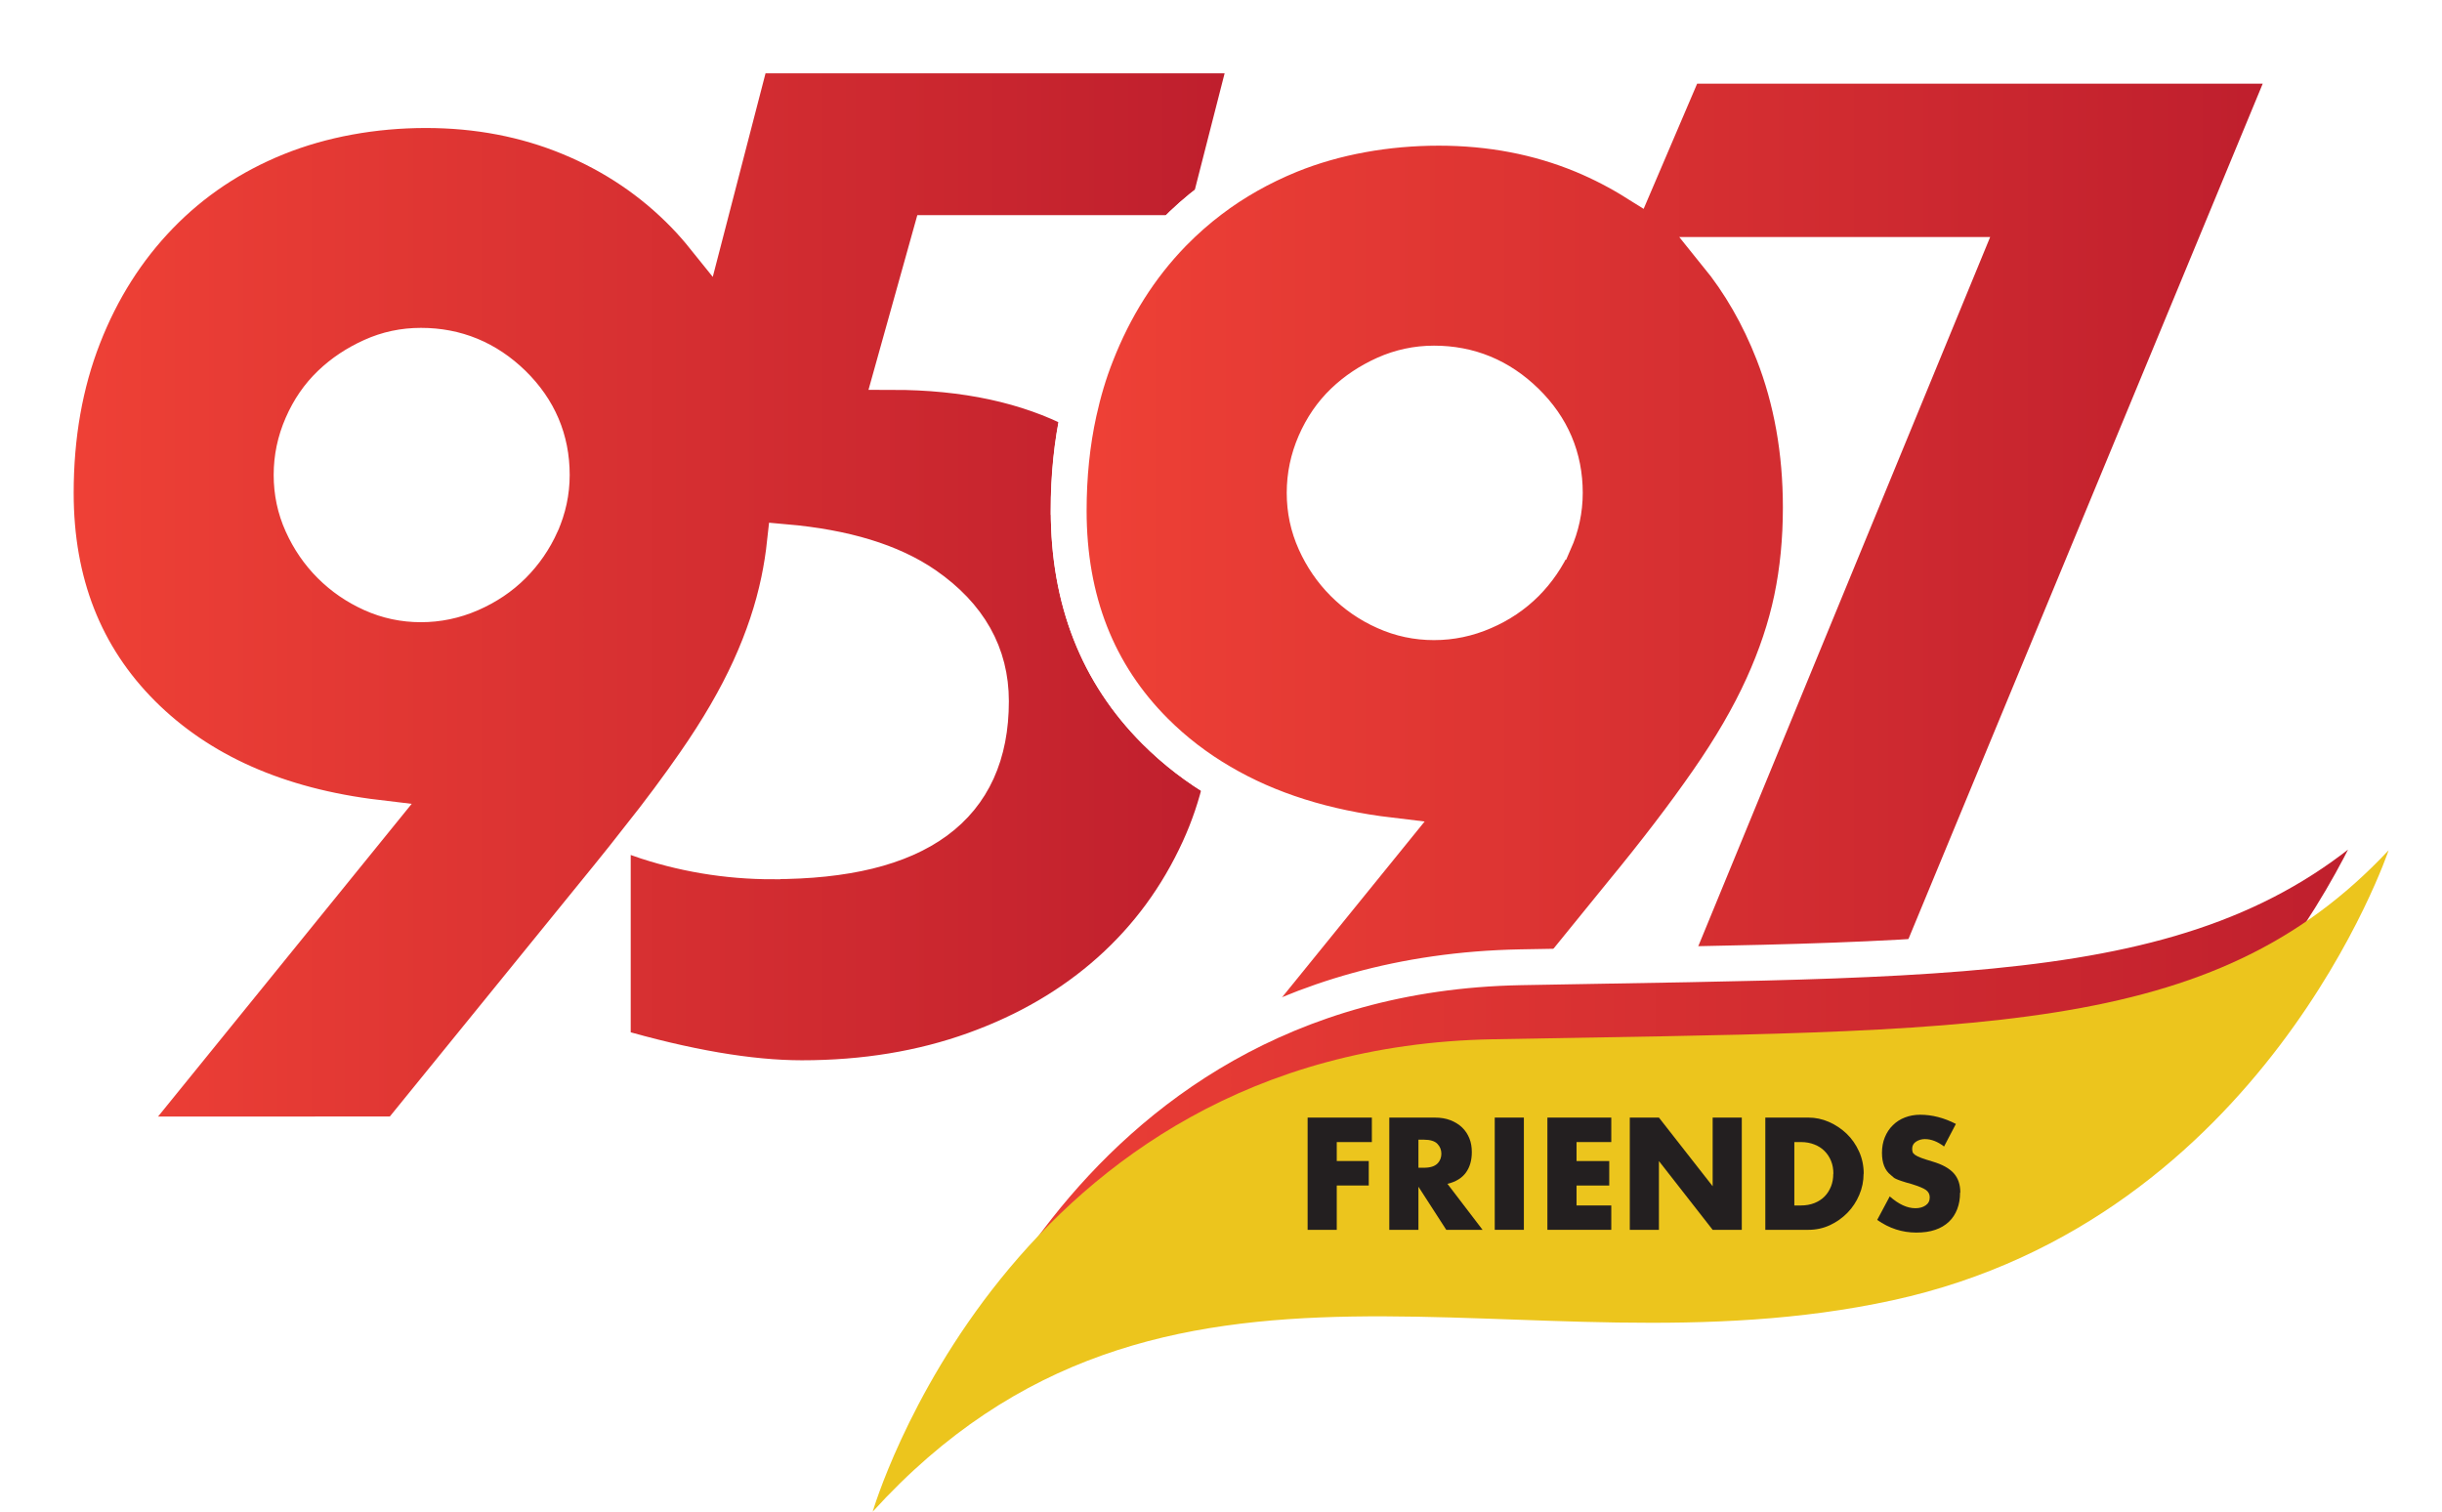
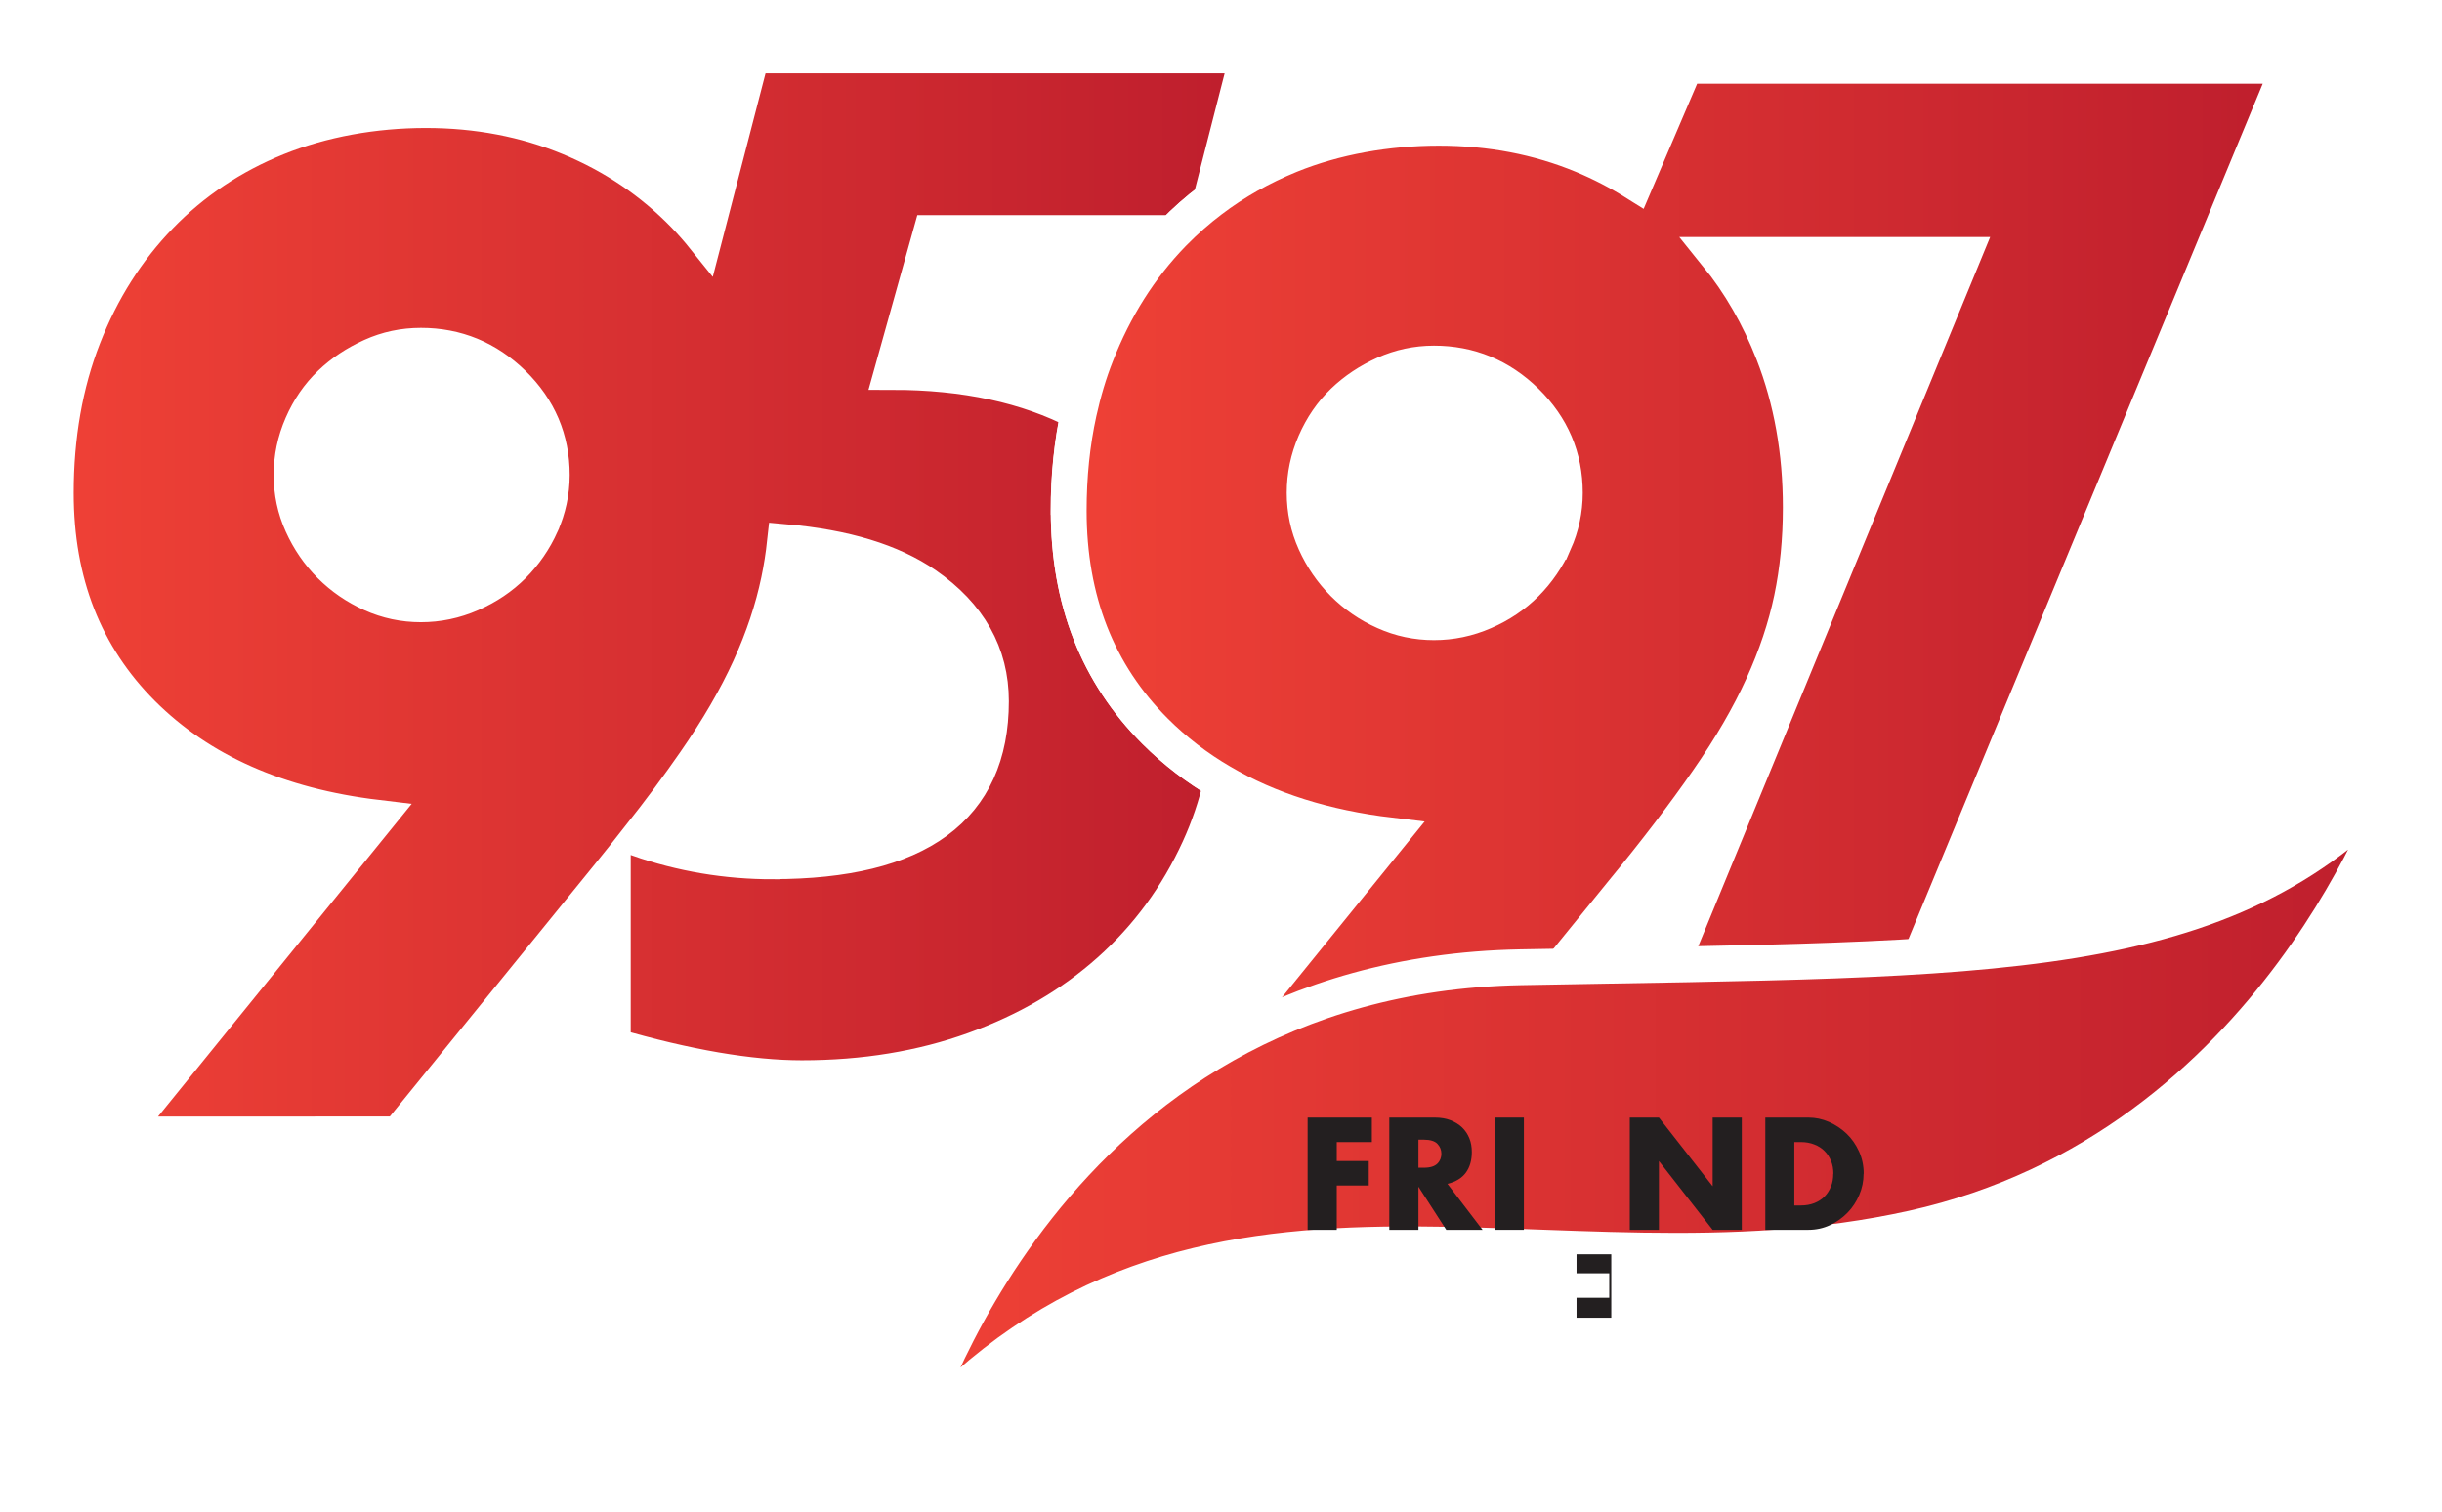
<svg xmlns="http://www.w3.org/2000/svg" xmlns:xlink="http://www.w3.org/1999/xlink" id="Layer_2" data-name="Layer 2" viewBox="0 0 204.51 126.62">
  <defs>
    <style>
      .cls-1 {
        fill: #ecc51d;
      }

      .cls-2 {
        fill: url(#linear-gradient);
        filter: url(#drop-shadow-1);
      }

      .cls-2, .cls-3, .cls-4, .cls-5 {
        stroke: #fff;
        stroke-miterlimit: 10;
        stroke-width: 3px;
      }

      .cls-3 {
        fill: url(#linear-gradient-2);
        filter: url(#drop-shadow-2);
      }

      .cls-4 {
        fill: url(#linear-gradient-4);
      }

      .cls-5 {
        fill: url(#linear-gradient-3);
        filter: url(#drop-shadow-3);
      }

      .cls-6 {
        fill: #231f20;
      }
    </style>
    <linearGradient id="linear-gradient" x1="96.27" y1="16.14" x2="99.39" y2="16.14" gradientUnits="userSpaceOnUse">
      <stop offset="0" stop-color="#ef4136" />
      <stop offset="1" stop-color="#be1e2d" />
    </linearGradient>
    <filter id="drop-shadow-1" filterUnits="userSpaceOnUse">
      <feOffset dx="2" dy="2" />
      <feGaussianBlur result="blur" stdDeviation="1" />
      <feFlood flood-color="#d3d3d3" flood-opacity=".75" />
      <feComposite in2="blur" operator="in" />
      <feComposite in="SourceGraphic" />
    </filter>
    <linearGradient id="linear-gradient-2" x1="2.67" y1="47.81" x2="102.49" y2="47.81" xlink:href="#linear-gradient" />
    <filter id="drop-shadow-2" filterUnits="userSpaceOnUse">
      <feOffset dx="2" dy="2" />
      <feGaussianBlur result="blur-2" stdDeviation="1" />
      <feFlood flood-color="#d3d3d3" flood-opacity=".75" />
      <feComposite in2="blur-2" operator="in" />
      <feComposite in="SourceGraphic" />
    </filter>
    <linearGradient id="linear-gradient-3" x1="87.49" y1="48.99" x2="189.74" y2="48.99" xlink:href="#linear-gradient" />
    <filter id="drop-shadow-3" filterUnits="userSpaceOnUse">
      <feOffset dx="2" dy="2" />
      <feGaussianBlur result="blur-3" stdDeviation="1" />
      <feFlood flood-color="#d3d3d3" flood-opacity=".75" />
      <feComposite in2="blur-3" operator="in" />
      <feComposite in="SourceGraphic" />
    </filter>
    <linearGradient id="linear-gradient-4" x1="76.44" y1="92.89" x2="200.91" y2="92.89" xlink:href="#linear-gradient" />
  </defs>
  <g id="Layer_1-2" data-name="Layer 1">
    <g>
      <path class="cls-2" d="M96.27,17.52h2.42l.71-2.76c-1.11,.84-2.15,1.76-3.13,2.76Zm0,0h2.42l.71-2.76c-1.11,.84-2.15,1.76-3.13,2.76Z" />
      <path class="cls-3" d="M87.49,40.76c0-2.9,.28-5.65,.85-8.24-4.32-2.25-9.53-3.37-15.63-3.37l3.25-11.63h20.3c.98-1.01,2.02-1.93,3.13-2.76l3.1-12.12H60.95l-3.96,15.28c-.53-.66-1.09-1.3-1.68-1.91-2.71-2.79-5.91-4.96-9.61-6.49-3.7-1.53-7.71-2.3-12.04-2.3s-8.66,.77-12.45,2.3c-3.79,1.53-7.06,3.72-9.81,6.56-2.75,2.84-4.9,6.22-6.43,10.15-1.53,3.92-2.3,8.28-2.3,13.06,0,7.49,2.42,13.64,7.24,18.47,4.83,4.83,11.39,7.74,19.69,8.73l-21.51,26.52H31.36l17.59-21.65c.13-.15,.25-.3,.37-.45v14.68c6.22,1.81,11.5,2.71,15.83,2.71,5.23,0,10.04-.79,14.43-2.37s8.17-3.79,11.35-6.63,5.68-6.25,7.49-10.21c.81-1.77,1.44-3.62,1.88-5.57-2.05-1.19-3.91-2.62-5.56-4.27-4.82-4.82-7.24-10.98-7.24-18.47Zm-44.16,1.15c-.59,1.31-1.38,2.46-2.37,3.45-.99,.99-2.17,1.78-3.52,2.37-1.35,.59-2.75,.88-4.19,.88s-2.82-.29-4.13-.88c-1.31-.59-2.46-1.38-3.45-2.37-.99-.99-1.78-2.14-2.37-3.45-.59-1.3-.88-2.68-.88-4.13s.29-2.84,.88-4.19c.59-1.36,1.38-2.5,2.37-3.45,.99-.95,2.14-1.71,3.45-2.3,1.3-.59,2.68-.88,4.13-.88,2.97,0,5.54,1.06,7.71,3.17,2.16,2.12,3.25,4.67,3.25,7.65,0,1.44-.3,2.82-.88,4.13Zm19.38,28.23c-3.85,0-7.62-.63-11.27-1.9,1.82-2.3,3.4-4.43,4.75-6.38,1.94-2.79,3.47-5.43,4.6-7.91,1.13-2.48,1.94-4.91,2.44-7.31,.22-1.05,.39-2.13,.51-3.24,5.02,.44,8.94,1.64,11.77,3.59,3.65,2.53,5.48,5.77,5.48,9.74,0,8.93-6.09,13.4-18.27,13.4Z" />
      <path class="cls-5" d="M139.14,3.51l-4.18,9.78c-1.39-.87-2.87-1.64-4.43-2.29-3.7-1.53-7.71-2.3-12.04-2.3s-8.66,.76-12.45,2.3c-2.42,.99-4.64,2.24-6.64,3.76-1.11,.84-2.15,1.76-3.13,2.76l-.04,.04c-2.76,2.84-4.9,6.23-6.43,10.15-.61,1.54-1.08,3.14-1.45,4.82-.57,2.59-.85,5.34-.85,8.24,0,7.49,2.42,13.65,7.24,18.47,1.65,1.65,3.5,3.07,5.56,4.27,3.96,2.33,8.67,3.81,14.13,4.46l-21.51,26.52h23.27l17.59-21.65c2.89-3.51,5.3-6.67,7.24-9.47,1.94-2.79,3.47-5.43,4.6-7.92,1.13-2.48,1.94-4.91,2.44-7.3,.5-2.39,.75-4.94,.75-7.65,0-4.69-.77-9-2.3-12.92-1.21-3.1-2.79-5.84-4.73-8.23h20.65l-28.01,68.06h20.57L189.74,3.51h-50.6Zm-10.98,39.9c-.59,1.31-1.38,2.46-2.36,3.45-.99,.99-2.17,1.79-3.52,2.37-1.35,.59-2.75,.88-4.19,.88s-2.82-.29-4.13-.88c-1.31-.58-2.46-1.38-3.45-2.37-.99-.99-1.78-2.14-2.37-3.45-.59-1.31-.88-2.68-.88-4.13s.29-2.84,.88-4.2c.59-1.35,1.38-2.5,2.37-3.45s2.14-1.71,3.45-2.3c1.3-.58,2.68-.88,4.13-.88,2.97,0,5.54,1.06,7.71,3.18,2.16,2.12,3.25,4.67,3.25,7.65,0,1.44-.3,2.82-.88,4.13Z" />
      <path class="cls-4" d="M76.44,120.59s11.05-38.82,50.89-39.58c39.84-.75,59.03,0,73.57-15.83,0,0-10.18,30.91-40.71,37.69-30.53,6.78-59.91-9.05-83.75,17.71Z" />
-       <path class="cls-1" d="M73.08,126.62s11.27-38.82,51.91-39.58,60.21,0,75.05-15.83c0,0-10.38,30.91-41.53,37.69-31.15,6.78-61.1-9.05-85.43,17.71Z" />
      <g>
        <path class="cls-6" d="M114.89,95.65h-2.94v1.59h2.68v2.05h-2.68v3.71h-2.44v-9.4h5.38v2.05Z" />
        <path class="cls-6" d="M124.15,103h-3.03l-2.33-3.61v3.61h-2.44v-9.4h3.8c.5,0,.93,.07,1.32,.22,.38,.15,.71,.35,.98,.61,.27,.26,.47,.57,.61,.92,.14,.35,.2,.73,.2,1.14,0,.68-.16,1.25-.49,1.71-.33,.46-.85,.78-1.55,.95l2.94,3.85Zm-3.44-6.38c0-.31-.11-.59-.33-.82s-.6-.35-1.14-.35h-.45v2.35h.45c.54,0,.91-.12,1.14-.35s.33-.51,.33-.83Z" />
        <path class="cls-6" d="M127.62,103h-2.44v-9.4h2.44v9.4Z" />
-         <path class="cls-6" d="M134.94,103h-5.35v-9.4h5.35v2.05h-2.91v1.59h2.74v2.05h-2.74v1.67h2.91v2.05Z" />
+         <path class="cls-6" d="M134.94,103h-5.35h5.35v2.05h-2.91v1.59h2.74v2.05h-2.74v1.67h2.91v2.05Z" />
        <path class="cls-6" d="M145.87,103h-2.44l-4.5-5.76v5.76h-2.44v-9.4h2.44l4.5,5.75v-5.75h2.44v9.4Z" />
        <path class="cls-6" d="M156.07,98.3c0,.62-.12,1.21-.36,1.77-.24,.57-.57,1.07-.99,1.5s-.91,.78-1.47,1.04-1.16,.39-1.8,.39h-3.61v-9.4h3.61c.59,0,1.16,.12,1.71,.36s1.05,.57,1.49,.99,.78,.92,1.04,1.49,.39,1.2,.39,1.86Zm-2.53,0c0-.38-.06-.74-.19-1.06-.13-.32-.31-.6-.55-.84-.24-.24-.52-.42-.86-.55-.33-.13-.7-.2-1.11-.2h-.56v5.31h.56c.41,0,.79-.07,1.12-.2,.33-.13,.62-.32,.85-.55s.41-.52,.54-.84,.19-.68,.19-1.06Z" />
-         <path class="cls-6" d="M164.15,99.89c0,.51-.08,.96-.24,1.38-.16,.41-.39,.77-.7,1.06s-.69,.52-1.14,.67c-.46,.16-.99,.23-1.59,.23-1.17,0-2.26-.35-3.27-1.06l1.05-1.97c.75,.66,1.46,.99,2.15,.99,.34,0,.63-.08,.86-.24,.23-.16,.34-.38,.34-.67,0-.26-.11-.47-.32-.62-.21-.15-.61-.31-1.18-.49-.36-.1-.64-.18-.84-.25-.2-.07-.35-.12-.45-.17-.11-.05-.19-.09-.24-.14-.06-.05-.13-.12-.23-.2-.5-.39-.74-1.01-.74-1.86,0-.47,.08-.91,.24-1.3s.38-.73,.67-1.01c.28-.28,.62-.5,1.01-.65,.39-.15,.82-.23,1.28-.23,1,0,2,.26,2.99,.77l-.99,1.89c-.54-.41-1.07-.62-1.61-.62-.26,0-.51,.07-.73,.21-.22,.14-.33,.34-.33,.59,0,.11,.01,.21,.04,.29,.02,.08,.1,.16,.21,.24s.29,.16,.52,.25c.23,.09,.54,.18,.93,.3,.82,.24,1.41,.57,1.78,.98,.37,.41,.55,.95,.55,1.61Z" />
      </g>
    </g>
  </g>
</svg>